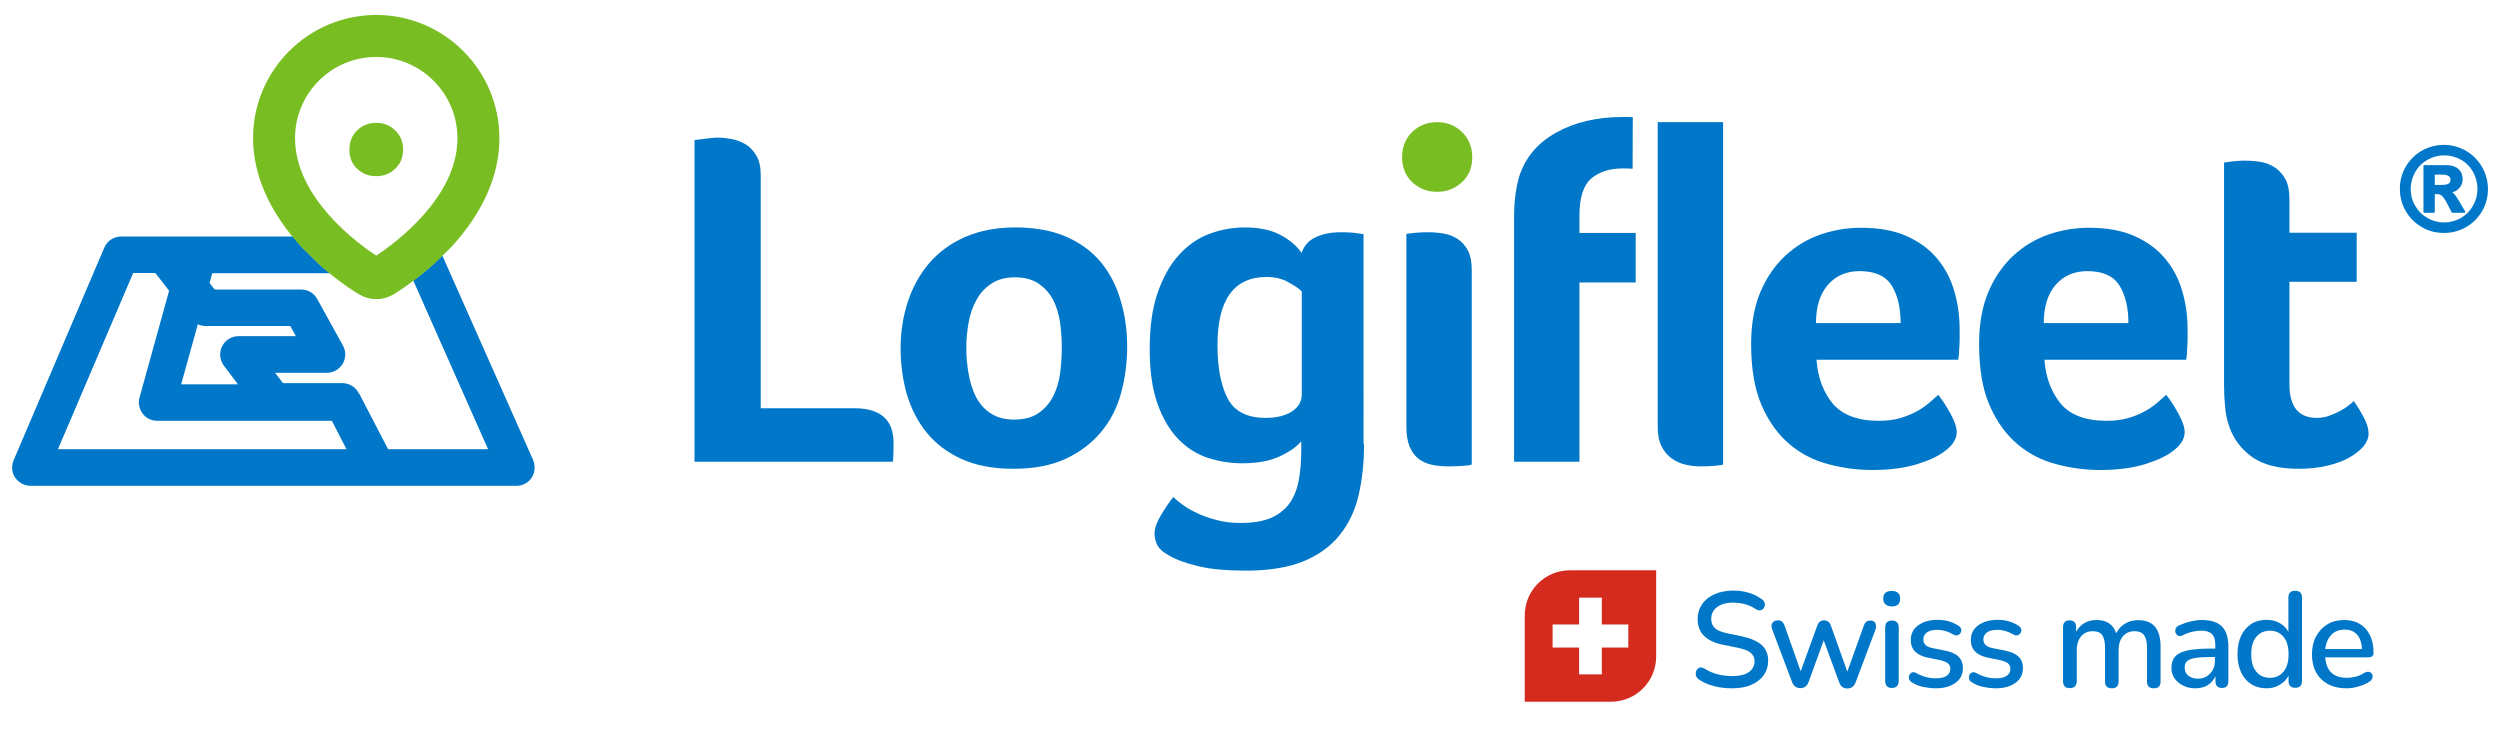
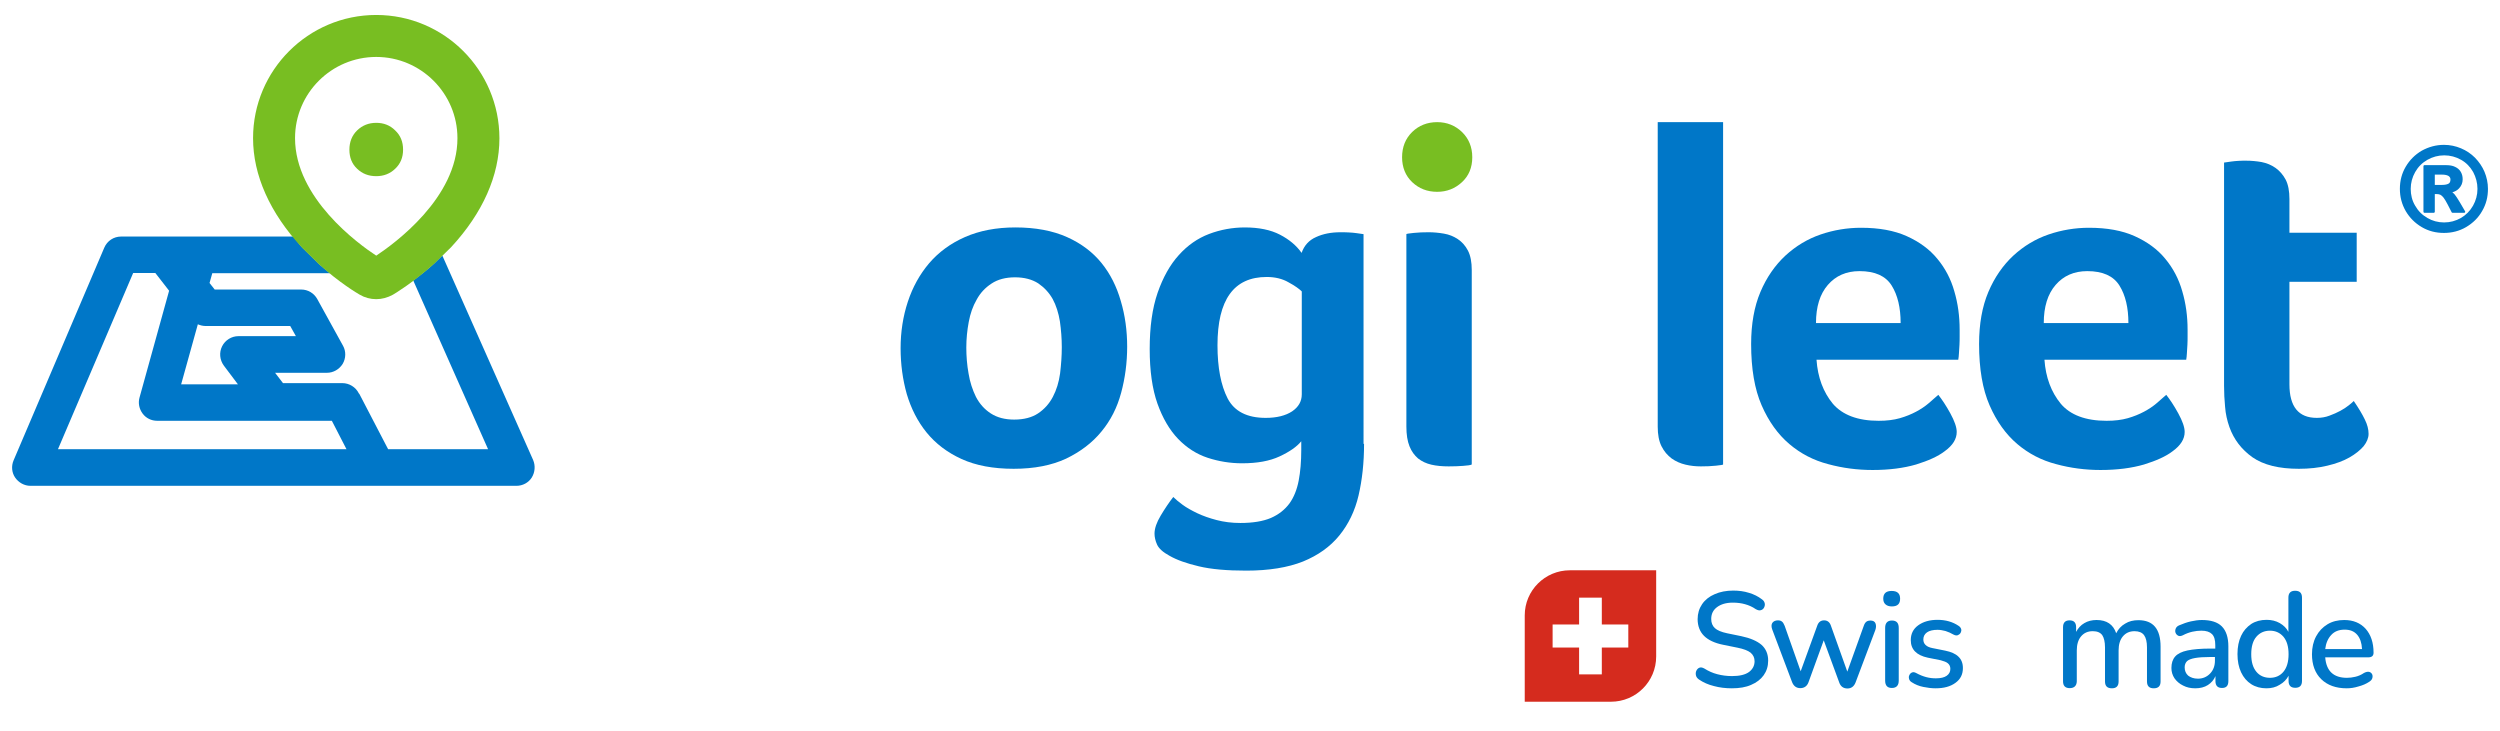
<svg xmlns="http://www.w3.org/2000/svg" version="1.1" id="Calque_1" x="0px" y="0px" viewBox="0 0 145.32 42.51" style="enable-background:new 0 0 145.32 42.51;" xml:space="preserve">
  <style type="text/css">
	.Voûte _x002D__x0020_Vert{fill:url(#SVGID_1_);stroke:#FFFFFF;stroke-width:0.25;stroke-miterlimit:1;}
	.st0{fill:#0077C8;}
	.st1{fill:#78BE22;}
	.st2{fill:#D52B1E;}
	.st3{fill:#FFFFFF;}
</style>
  <linearGradient id="SVGID_1_" gradientUnits="userSpaceOnUse" x1="476.034" y1="-1229.589" x2="476.741" y2="-1230.296">
    <stop offset="0" style="stop-color:#339A2A" />
    <stop offset="0.983" style="stop-color:#121E0D" />
  </linearGradient>
  <g id="PANTONE">
</g>
  <g>
    <g>
      <g>
        <g>
-           <path class="st0" d="M40.37,8.14c0.17-0.02,0.34-0.04,0.5-0.06c0.15-0.02,0.29-0.04,0.43-0.05C41.44,8.01,41.58,8,41.71,8      c0.26,0,0.54,0.03,0.82,0.08c0.29,0.06,0.56,0.16,0.81,0.31c0.25,0.15,0.46,0.37,0.63,0.66c0.17,0.29,0.25,0.67,0.25,1.13v13.55      h5.45c0.45,0,0.82,0.06,1.12,0.17c0.3,0.11,0.53,0.26,0.7,0.45c0.17,0.19,0.28,0.4,0.35,0.64c0.07,0.24,0.1,0.48,0.1,0.73      c0,0.19,0,0.42-0.01,0.7c-0.01,0.28-0.02,0.42-0.04,0.42H40.37V8.14z" />
          <path class="st0" d="M65.52,20.15c0,0.93-0.12,1.83-0.35,2.68c-0.23,0.86-0.61,1.61-1.15,2.26c-0.53,0.65-1.22,1.17-2.05,1.57      c-0.84,0.39-1.85,0.59-3.05,0.59c-1.19,0-2.2-0.19-3.03-0.57c-0.83-0.38-1.5-0.89-2.03-1.54c-0.52-0.64-0.9-1.39-1.15-2.23      c-0.24-0.85-0.36-1.74-0.36-2.67c0-0.95,0.14-1.85,0.42-2.7c0.28-0.85,0.69-1.59,1.24-2.24c0.55-0.64,1.24-1.15,2.08-1.52      c0.84-0.37,1.82-0.56,2.93-0.56c1.17,0,2.17,0.19,3,0.56c0.83,0.37,1.5,0.88,2.01,1.51c0.51,0.63,0.88,1.37,1.12,2.21      C65.4,18.34,65.52,19.22,65.52,20.15z M61.72,20.18c0-0.5-0.04-1-0.11-1.5c-0.08-0.49-0.22-0.93-0.42-1.3      c-0.21-0.37-0.49-0.67-0.84-0.91c-0.36-0.23-0.81-0.35-1.35-0.35c-0.54,0-1,0.12-1.36,0.36c-0.37,0.24-0.66,0.55-0.87,0.94      c-0.22,0.38-0.37,0.81-0.46,1.3c-0.09,0.48-0.14,0.98-0.14,1.48c0,0.5,0.04,1.01,0.13,1.51c0.08,0.5,0.23,0.95,0.43,1.36      c0.21,0.4,0.49,0.72,0.86,0.96c0.37,0.24,0.82,0.36,1.36,0.36c0.56,0,1.03-0.12,1.39-0.36c0.36-0.24,0.65-0.56,0.86-0.96      c0.21-0.4,0.35-0.85,0.42-1.36C61.68,21.21,61.72,20.7,61.72,20.18z" />
          <path class="st0" d="M79.29,25.8c0,1.1-0.11,2.1-0.32,3c-0.21,0.9-0.59,1.68-1.12,2.33c-0.53,0.65-1.23,1.15-2.11,1.51      c-0.88,0.35-1.98,0.53-3.3,0.53c-1.12,0-2.04-0.08-2.75-0.25c-0.72-0.17-1.29-0.37-1.72-0.62c-0.37-0.2-0.61-0.42-0.71-0.64      c-0.1-0.22-0.15-0.44-0.15-0.64c0-0.3,0.12-0.65,0.36-1.05c0.24-0.4,0.48-0.76,0.73-1.08c0.13,0.13,0.31,0.28,0.54,0.45      c0.23,0.17,0.52,0.33,0.85,0.49c0.34,0.16,0.71,0.29,1.13,0.4c0.42,0.11,0.88,0.17,1.38,0.17c0.73,0,1.32-0.1,1.77-0.29      c0.46-0.2,0.81-0.48,1.08-0.84c0.26-0.36,0.44-0.81,0.54-1.33c0.1-0.52,0.15-1.12,0.15-1.79v-0.5      c-0.26,0.32-0.68,0.61-1.26,0.88c-0.58,0.27-1.3,0.4-2.18,0.4c-0.69,0-1.36-0.11-2-0.32c-0.64-0.21-1.22-0.58-1.72-1.1      c-0.5-0.52-0.9-1.21-1.2-2.05c-0.3-0.85-0.45-1.9-0.45-3.17c0-1.29,0.15-2.37,0.46-3.27c0.31-0.89,0.72-1.63,1.23-2.19      c0.51-0.57,1.1-0.98,1.76-1.23c0.66-0.25,1.36-0.38,2.08-0.38c0.82,0,1.5,0.14,2.04,0.42c0.54,0.28,0.96,0.63,1.26,1.06      c0.15-0.43,0.43-0.74,0.84-0.92c0.41-0.19,0.88-0.28,1.42-0.28c0.15,0,0.31,0,0.47,0.01c0.17,0.01,0.32,0.02,0.45,0.04      c0.15,0.02,0.29,0.04,0.42,0.06V25.8z M70.77,20.07c0,1.3,0.2,2.33,0.59,3.09c0.39,0.75,1.13,1.13,2.21,1.13      c0.65,0,1.16-0.13,1.54-0.38c0.37-0.25,0.56-0.58,0.56-0.99v-5.98c-0.15-0.15-0.4-0.33-0.77-0.53      c-0.36-0.21-0.79-0.31-1.27-0.31C71.72,16.1,70.77,17.42,70.77,20.07z" />
          <path class="st0" d="M85.55,27c-0.07,0.04-0.24,0.06-0.5,0.08c-0.26,0.02-0.54,0.03-0.84,0.03c-0.37,0-0.71-0.03-1.01-0.1      c-0.3-0.07-0.55-0.19-0.77-0.36c-0.21-0.18-0.38-0.41-0.5-0.71s-0.18-0.68-0.18-1.14V13.61c0-0.02,0.14-0.04,0.42-0.07      c0.28-0.03,0.57-0.04,0.87-0.04c0.3,0,0.6,0.03,0.89,0.08c0.3,0.05,0.57,0.16,0.81,0.32c0.24,0.16,0.44,0.38,0.59,0.67      c0.15,0.29,0.22,0.67,0.22,1.13V27z" />
-           <path class="st0" d="M94.9,9.81c-0.18-0.02-0.37-0.02-0.56-0.02c-0.78,0-1.39,0.2-1.85,0.59c-0.45,0.39-0.68,1.11-0.68,2.15      v1.01h3.27v2.88h-3.27v10.42h-3.8v-14.2c0-0.43,0.02-0.84,0.07-1.24c0.05-0.4,0.12-0.76,0.21-1.08c0.34-1.12,1.05-1.98,2.14-2.6      c1.09-0.61,2.39-0.92,3.9-0.92c0.2,0,0.39,0,0.58,0.01L94.9,9.81z" />
          <path class="st0" d="M109.2,24.46c0.47,0,0.88-0.05,1.23-0.15c0.35-0.1,0.67-0.23,0.95-0.38c0.28-0.15,0.52-0.31,0.73-0.49      c0.21-0.18,0.39-0.34,0.56-0.49c0.22,0.28,0.46,0.64,0.7,1.08c0.24,0.44,0.37,0.8,0.37,1.08c0,0.41-0.23,0.78-0.7,1.12      c-0.39,0.3-0.95,0.55-1.66,0.77c-0.72,0.21-1.56,0.32-2.53,0.32c-0.87,0-1.74-0.11-2.58-0.34c-0.85-0.22-1.6-0.61-2.26-1.17      c-0.66-0.56-1.2-1.31-1.61-2.25c-0.41-0.94-0.61-2.13-0.61-3.56c0-1.17,0.18-2.18,0.54-3.03c0.36-0.85,0.85-1.55,1.45-2.11      c0.61-0.56,1.29-0.97,2.05-1.23c0.76-0.26,1.55-0.39,2.35-0.39c1.04,0,1.93,0.16,2.66,0.49s1.32,0.76,1.77,1.31      c0.46,0.55,0.79,1.18,0.99,1.89c0.21,0.71,0.31,1.45,0.31,2.24c0,0.11,0,0.24,0,0.39s0,0.31-0.01,0.48      c-0.01,0.17-0.02,0.33-0.03,0.49c-0.01,0.16-0.02,0.28-0.04,0.38h-8.24c0.07,1.02,0.39,1.88,0.95,2.56      C107.1,24.12,107.99,24.46,109.2,24.46z M110.48,18.78c0-0.89-0.17-1.62-0.52-2.18c-0.35-0.56-0.97-0.84-1.87-0.84      c-0.77,0-1.38,0.27-1.84,0.8c-0.46,0.53-0.69,1.27-0.69,2.22H110.48z" />
          <path class="st0" d="M122.45,24.46c0.47,0,0.88-0.05,1.23-0.15c0.35-0.1,0.67-0.23,0.95-0.38c0.28-0.15,0.52-0.31,0.73-0.49      c0.21-0.18,0.39-0.34,0.56-0.49c0.22,0.28,0.46,0.64,0.7,1.08c0.24,0.44,0.37,0.8,0.37,1.08c0,0.41-0.23,0.78-0.7,1.12      c-0.39,0.3-0.95,0.55-1.66,0.77c-0.72,0.21-1.56,0.32-2.53,0.32c-0.87,0-1.74-0.11-2.58-0.34c-0.85-0.22-1.6-0.61-2.26-1.17      c-0.66-0.56-1.2-1.31-1.61-2.25c-0.41-0.94-0.61-2.13-0.61-3.56c0-1.17,0.18-2.18,0.54-3.03c0.36-0.85,0.85-1.55,1.45-2.11      c0.61-0.56,1.29-0.97,2.05-1.23c0.76-0.26,1.55-0.39,2.35-0.39c1.04,0,1.93,0.16,2.66,0.49s1.32,0.76,1.77,1.31      c0.46,0.55,0.79,1.18,0.99,1.89c0.21,0.71,0.31,1.45,0.31,2.24c0,0.11,0,0.24,0,0.39s0,0.31-0.01,0.48      c-0.01,0.17-0.02,0.33-0.03,0.49c-0.01,0.16-0.02,0.28-0.04,0.38h-8.24c0.07,1.02,0.39,1.88,0.95,2.56      C120.34,24.12,121.23,24.46,122.45,24.46z M123.72,18.78c0-0.89-0.17-1.62-0.52-2.18c-0.35-0.56-0.97-0.84-1.87-0.84      c-0.77,0-1.38,0.27-1.84,0.8c-0.46,0.53-0.69,1.27-0.69,2.22H123.72z" />
          <path class="st0" d="M129.59,24.82c-0.13-0.37-0.22-0.76-0.25-1.17c-0.04-0.41-0.06-0.82-0.06-1.23V9.45      c0.13-0.02,0.27-0.04,0.42-0.06c0.13-0.02,0.27-0.03,0.42-0.04c0.15-0.01,0.3-0.01,0.45-0.01c0.3,0,0.6,0.03,0.89,0.08      c0.3,0.06,0.57,0.17,0.81,0.34c0.24,0.17,0.44,0.4,0.59,0.68c0.15,0.29,0.22,0.67,0.22,1.13v1.96h3.91v2.85h-3.91v5.96      c0,1.3,0.53,1.95,1.59,1.95c0.26,0,0.51-0.04,0.74-0.13c0.23-0.08,0.44-0.18,0.63-0.28c0.19-0.1,0.35-0.21,0.49-0.32      c0.14-0.11,0.24-0.2,0.29-0.25c0.28,0.41,0.49,0.76,0.64,1.07c0.15,0.3,0.22,0.58,0.22,0.84c0,0.24-0.1,0.48-0.29,0.72      c-0.2,0.23-0.47,0.45-0.82,0.65c-0.35,0.2-0.78,0.36-1.29,0.48c-0.5,0.12-1.05,0.18-1.65,0.18c-1.16,0-2.05-0.22-2.7-0.67      C130.3,26.13,129.85,25.55,129.59,24.82z" />
        </g>
        <path class="st0" d="M100.16,7.1V27c0,0.02-0.14,0.04-0.42,0.07c-0.28,0.03-0.57,0.04-0.87,0.04c-0.3,0-0.6-0.03-0.89-0.1     c-0.3-0.07-0.57-0.19-0.81-0.36c-0.24-0.18-0.44-0.41-0.59-0.71c-0.15-0.3-0.22-0.68-0.22-1.14V7.1L100.16,7.1z" />
        <path class="st1" d="M85.58,9.14c0,0.6-0.2,1.08-0.6,1.45c-0.4,0.37-0.88,0.56-1.44,0.56c-0.58,0-1.06-0.19-1.45-0.56     c-0.39-0.37-0.59-0.86-0.59-1.45c0-0.6,0.2-1.09,0.59-1.47c0.39-0.38,0.88-0.57,1.45-0.57c0.56,0,1.04,0.19,1.44,0.57     C85.38,8.06,85.58,8.55,85.58,9.14z" />
        <g>
          <path class="st0" d="M142.69,11.31c-0.04-0.05-0.09-0.09-0.14-0.13c0.16-0.05,0.29-0.12,0.39-0.23      c0.14-0.15,0.21-0.32,0.21-0.53c0-0.17-0.04-0.31-0.11-0.43c-0.07-0.12-0.18-0.22-0.33-0.29c-0.14-0.07-0.31-0.1-0.52-0.1h-1.26      c-0.03,0-0.06,0.03-0.06,0.06v2.65c0,0.03,0.03,0.06,0.06,0.06h0.54c0.03,0,0.06-0.03,0.06-0.06v-1.03h0.08      c0.1,0,0.18,0.01,0.24,0.04c0.06,0.03,0.13,0.09,0.19,0.17c0.07,0.09,0.15,0.23,0.25,0.42l0.22,0.43      c0.01,0.02,0.03,0.03,0.06,0.03h0.67c0.02,0,0.04-0.01,0.05-0.03c0.01-0.02,0.01-0.04,0-0.06l-0.31-0.53      C142.86,11.55,142.77,11.41,142.69,11.31z M141.53,10.15h0.42c0.17,0,0.3,0.03,0.38,0.08c0.07,0.05,0.11,0.11,0.11,0.2      c0,0.13-0.04,0.21-0.12,0.25c-0.09,0.05-0.23,0.07-0.42,0.07h-0.37V10.15z" />
          <path class="st0" d="M144.42,9.99c-0.13-0.31-0.32-0.58-0.55-0.82c-0.24-0.24-0.51-0.42-0.82-0.55c-0.31-0.13-0.64-0.2-0.99-0.2      c-0.46,0-0.89,0.12-1.29,0.34c-0.39,0.23-0.7,0.54-0.93,0.93c-0.23,0.39-0.34,0.82-0.34,1.29c0,0.46,0.11,0.89,0.34,1.29      c0.23,0.39,0.54,0.7,0.93,0.93c0.39,0.23,0.82,0.34,1.29,0.34c0.46,0,0.9-0.11,1.29-0.34c0.39-0.23,0.71-0.54,0.93-0.93      c0.23-0.39,0.34-0.82,0.34-1.29C144.62,10.64,144.55,10.3,144.42,9.99z M144.01,10.98c0,0.35-0.09,0.68-0.26,0.98      c-0.17,0.3-0.41,0.54-0.7,0.71c-0.3,0.17-0.63,0.26-0.98,0.26c-0.35,0-0.68-0.09-0.97-0.26c-0.3-0.17-0.54-0.41-0.71-0.71      c-0.18-0.3-0.26-0.63-0.26-0.98c0-0.35,0.09-0.68,0.26-0.98c0.17-0.3,0.41-0.54,0.71-0.71c0.3-0.17,0.63-0.26,0.98-0.26      c0.35,0,0.68,0.09,0.98,0.26c0.3,0.17,0.53,0.41,0.7,0.71C143.92,10.3,144.01,10.63,144.01,10.98z" />
        </g>
      </g>
      <g>
        <g>
          <path class="st0" d="M30.99,26.74l-5.28-11.89l-0.48,0.47c-0.44,0.4-0.84,0.71-1.21,0.98l4.35,9.81h-2.89h-2.33h-0.59      l-1.67-3.21c-0.01-0.01-0.02-0.02-0.03-0.03l-0.01-0.02c-0.18-0.35-0.55-0.58-0.95-0.58h-3.45l-0.46-0.6H19      c0.38,0,0.72-0.2,0.92-0.52c0.19-0.32,0.2-0.73,0.02-1.05l-1.5-2.72c-0.19-0.34-0.54-0.55-0.93-0.55h-5.03l-0.3-0.38l0.16-0.57      h6.19h0.65c-0.2-0.16-0.4-0.32-0.61-0.51l-0.99-0.97c-0.2-0.21-0.34-0.43-0.52-0.65h-7.5H7.04c-0.43,0-0.81,0.25-0.98,0.65      L0.79,26.76c-0.14,0.33-0.11,0.71,0.09,1s0.53,0.48,0.89,0.48h20.11h2.93h5.21c0.36,0,0.7-0.18,0.89-0.48      C31.1,27.45,31.13,27.07,30.99,26.74z M11.5,18.85c0.14,0.06,0.29,0.1,0.45,0.1h4.92l0.33,0.59h-3.34      c-0.4,0-0.77,0.23-0.95,0.59c-0.18,0.36-0.14,0.79,0.1,1.12l0.82,1.09h-3.3L11.5,18.85z M3.37,26.11l4.37-10.24h1.29l0.8,1.03      l-1.72,6.21c-0.09,0.32-0.02,0.66,0.18,0.93c0.2,0.27,0.51,0.42,0.85,0.42h10.15l0.85,1.65H3.37z" />
        </g>
        <g>
          <path class="st1" d="M21.87,0.87c-3.95,0-7.16,3.21-7.16,7.16c0,2.15,0.97,4.34,2.85,6.37l0.99,0.97      c1.18,1.06,2.23,1.69,2.36,1.76c0.29,0.17,0.62,0.26,0.96,0.26c0.33,0,0.66-0.09,0.97-0.26c0.12-0.07,1.17-0.7,2.4-1.8      l0.94-0.92c0.02-0.02,0.03-0.03,0.05-0.05c1.83-1.98,2.8-4.16,2.8-6.32C29.03,4.08,25.82,0.87,21.87,0.87z M21.87,14.86      c-1.04-0.68-4.72-3.35-4.72-6.83c0-2.61,2.12-4.72,4.72-4.72s4.72,2.12,4.72,4.72C26.6,11.5,22.91,14.17,21.87,14.86z" />
          <path class="st1" d="M21.87,7.14c-0.44,0-0.81,0.15-1.11,0.44c-0.3,0.29-0.45,0.67-0.45,1.12c0,0.46,0.15,0.83,0.45,1.11      c0.3,0.29,0.67,0.43,1.11,0.43c0.43,0,0.8-0.14,1.1-0.43c0.31-0.29,0.46-0.66,0.46-1.11c0-0.46-0.15-0.83-0.46-1.12      C22.67,7.28,22.3,7.14,21.87,7.14z" />
        </g>
      </g>
    </g>
    <g>
      <g>
        <path class="st2" d="M93.64,40.79h-5.01v-5.02c0-1.45,1.18-2.62,2.62-2.62h5.02v5.01C96.27,39.62,95.09,40.79,93.64,40.79z" />
        <polygon class="st3" points="94.65,36.3 93.11,36.3 93.11,34.74 91.79,34.74 91.79,36.3 90.25,36.3 90.25,37.64 91.79,37.64      91.79,39.2 93.11,39.2 93.11,37.64 94.65,37.64    " />
      </g>
      <g>
        <path class="st0" d="M100.67,40.01c-0.36,0-0.71-0.04-1.04-0.13c-0.33-0.08-0.62-0.21-0.87-0.38c-0.1-0.07-0.16-0.15-0.18-0.25     c-0.02-0.1-0.01-0.19,0.03-0.27c0.04-0.08,0.1-0.14,0.18-0.17c0.08-0.03,0.17-0.01,0.28,0.05c0.24,0.15,0.48,0.26,0.75,0.33     s0.55,0.11,0.86,0.11c0.44,0,0.77-0.08,0.99-0.24c0.21-0.16,0.32-0.37,0.32-0.62c0-0.21-0.08-0.37-0.23-0.5     c-0.15-0.12-0.41-0.22-0.76-0.29l-0.84-0.17c-0.5-0.1-0.87-0.28-1.11-0.52c-0.24-0.24-0.37-0.57-0.37-0.97     c0-0.33,0.09-0.62,0.26-0.87c0.17-0.25,0.42-0.45,0.73-0.58c0.31-0.14,0.68-0.21,1.08-0.21c0.32,0,0.63,0.04,0.91,0.13     c0.28,0.08,0.54,0.21,0.76,0.38c0.09,0.06,0.14,0.14,0.16,0.23c0.02,0.09,0,0.17-0.04,0.25c-0.04,0.08-0.11,0.13-0.19,0.15     c-0.08,0.03-0.18,0-0.29-0.06c-0.2-0.14-0.41-0.23-0.63-0.29c-0.21-0.06-0.45-0.09-0.7-0.09c-0.39,0-0.69,0.09-0.92,0.26     c-0.23,0.17-0.34,0.4-0.34,0.69c0,0.22,0.07,0.4,0.21,0.53c0.14,0.13,0.38,0.23,0.71,0.3l0.83,0.17c0.52,0.11,0.91,0.28,1.17,0.5     c0.26,0.23,0.39,0.54,0.39,0.92c0,0.33-0.09,0.61-0.26,0.85c-0.17,0.24-0.42,0.43-0.73,0.56     C101.48,39.95,101.1,40.01,100.67,40.01z" />
        <path class="st0" d="M104.65,40c-0.23,0-0.39-0.12-0.48-0.35l-1.15-3.05c-0.06-0.16-0.06-0.29,0-0.39     c0.07-0.1,0.18-0.15,0.33-0.15c0.09,0,0.17,0.02,0.23,0.07c0.06,0.04,0.11,0.13,0.16,0.25l0.93,2.64l0.97-2.67     c0.07-0.19,0.2-0.29,0.39-0.29c0.19,0,0.32,0.1,0.39,0.29l0.96,2.69l0.96-2.67c0.04-0.12,0.1-0.2,0.16-0.24s0.14-0.06,0.22-0.06     c0.16,0,0.26,0.06,0.3,0.17c0.04,0.11,0.04,0.23-0.01,0.38l-1.15,3.05c-0.09,0.23-0.25,0.35-0.47,0.35     c-0.24,0-0.4-0.12-0.48-0.35l-0.9-2.45l-0.89,2.45C105.04,39.88,104.88,40,104.65,40z" />
        <path class="st0" d="M109.97,35.25c-0.16,0-0.28-0.04-0.37-0.12c-0.09-0.08-0.13-0.19-0.13-0.33c0-0.3,0.16-0.45,0.49-0.45     c0.33,0,0.49,0.15,0.49,0.45S110.3,35.25,109.97,35.25z M109.97,39.99c-0.26,0-0.39-0.14-0.39-0.43V36.5     c0-0.28,0.13-0.43,0.39-0.43c0.27,0,0.4,0.14,0.4,0.43v3.06C110.37,39.84,110.24,39.99,109.97,39.99z" />
        <path class="st0" d="M112.51,40.01c-0.23,0-0.47-0.03-0.71-0.08c-0.25-0.05-0.47-0.14-0.67-0.27c-0.09-0.05-0.14-0.12-0.16-0.2     c-0.02-0.08-0.02-0.15,0.02-0.22c0.03-0.07,0.08-0.12,0.15-0.15c0.07-0.03,0.15-0.02,0.24,0.03c0.2,0.11,0.4,0.19,0.59,0.24     c0.19,0.05,0.37,0.07,0.56,0.07c0.28,0,0.49-0.05,0.63-0.15c0.14-0.1,0.21-0.23,0.21-0.4c0-0.14-0.05-0.24-0.14-0.32     c-0.09-0.08-0.24-0.13-0.42-0.18l-0.75-0.15c-0.66-0.14-0.99-0.48-0.99-1.02c0-0.36,0.14-0.65,0.43-0.86     c0.29-0.21,0.66-0.32,1.13-0.32c0.47,0,0.88,0.12,1.22,0.35c0.08,0.05,0.13,0.12,0.15,0.19c0.02,0.08,0,0.15-0.03,0.21     c-0.04,0.07-0.09,0.11-0.16,0.14s-0.15,0.02-0.25-0.03c-0.16-0.09-0.31-0.16-0.47-0.21c-0.16-0.04-0.31-0.07-0.46-0.07     c-0.27,0-0.48,0.05-0.62,0.15c-0.14,0.1-0.21,0.24-0.21,0.41c0,0.26,0.17,0.43,0.52,0.5l0.75,0.15c0.34,0.07,0.6,0.18,0.77,0.35     c0.17,0.16,0.26,0.38,0.26,0.66c0,0.37-0.14,0.65-0.43,0.86C113.37,39.91,112.99,40.01,112.51,40.01z" />
-         <path class="st0" d="M116,40.01c-0.23,0-0.47-0.03-0.71-0.08c-0.25-0.05-0.47-0.14-0.67-0.27c-0.09-0.05-0.14-0.12-0.16-0.2     c-0.02-0.08-0.02-0.15,0.02-0.22c0.03-0.07,0.08-0.12,0.15-0.15c0.07-0.03,0.15-0.02,0.24,0.03c0.2,0.11,0.4,0.19,0.59,0.24     c0.19,0.05,0.37,0.07,0.56,0.07c0.28,0,0.49-0.05,0.63-0.15c0.14-0.1,0.21-0.23,0.21-0.4c0-0.14-0.05-0.24-0.14-0.32     c-0.09-0.08-0.24-0.13-0.42-0.18l-0.75-0.15c-0.66-0.14-0.99-0.48-0.99-1.02c0-0.36,0.14-0.65,0.43-0.86     c0.29-0.21,0.66-0.32,1.13-0.32c0.47,0,0.88,0.12,1.22,0.35c0.08,0.05,0.13,0.12,0.15,0.19c0.02,0.08,0,0.15-0.03,0.21     c-0.04,0.07-0.09,0.11-0.16,0.14s-0.15,0.02-0.25-0.03c-0.16-0.09-0.31-0.16-0.47-0.21c-0.16-0.04-0.31-0.07-0.46-0.07     c-0.27,0-0.48,0.05-0.62,0.15c-0.14,0.1-0.21,0.24-0.21,0.41c0,0.26,0.17,0.43,0.52,0.5l0.75,0.15c0.34,0.07,0.6,0.18,0.77,0.35     c0.17,0.16,0.26,0.38,0.26,0.66c0,0.37-0.14,0.65-0.43,0.86C116.86,39.91,116.47,40.01,116,40.01z" />
        <path class="st0" d="M120.31,40c-0.26,0-0.39-0.13-0.39-0.4v-3.14c0-0.27,0.13-0.4,0.38-0.4s0.38,0.13,0.38,0.4v0.27     c0.12-0.22,0.27-0.39,0.48-0.51c0.2-0.12,0.44-0.18,0.71-0.18c0.59,0,0.97,0.26,1.14,0.77c0.12-0.24,0.29-0.43,0.52-0.56     c0.22-0.14,0.48-0.2,0.77-0.2c0.86,0,1.29,0.51,1.29,1.54v2.02c0,0.27-0.13,0.4-0.4,0.4c-0.26,0-0.39-0.13-0.39-0.4v-1.98     c0-0.32-0.06-0.56-0.17-0.71c-0.11-0.15-0.3-0.23-0.55-0.23c-0.29,0-0.51,0.1-0.68,0.3c-0.17,0.2-0.25,0.48-0.25,0.82v1.8     c0,0.27-0.13,0.4-0.39,0.4c-0.27,0-0.4-0.13-0.4-0.4v-1.98c0-0.32-0.06-0.56-0.16-0.71c-0.11-0.15-0.29-0.23-0.55-0.23     c-0.29,0-0.51,0.1-0.68,0.3s-0.25,0.48-0.25,0.82v1.8C120.71,39.86,120.57,40,120.31,40z" />
        <path class="st0" d="M127.61,40.01c-0.27,0-0.5-0.05-0.71-0.16c-0.21-0.1-0.38-0.25-0.5-0.42c-0.12-0.18-0.18-0.38-0.18-0.6     c0-0.28,0.07-0.5,0.22-0.67c0.14-0.16,0.38-0.28,0.71-0.35c0.33-0.07,0.78-0.11,1.35-0.11h0.27v-0.2c0-0.3-0.06-0.51-0.19-0.64     c-0.13-0.13-0.33-0.2-0.62-0.2c-0.17,0-0.34,0.02-0.52,0.06c-0.18,0.04-0.37,0.11-0.56,0.21c-0.11,0.05-0.2,0.06-0.27,0.02     s-0.12-0.09-0.15-0.17c-0.03-0.08-0.02-0.16,0.01-0.24c0.03-0.08,0.1-0.15,0.2-0.19c0.23-0.1,0.46-0.18,0.68-0.23     c0.22-0.05,0.44-0.08,0.64-0.08c0.52,0,0.91,0.12,1.16,0.37c0.25,0.25,0.38,0.64,0.38,1.16v2.02c0,0.27-0.12,0.4-0.37,0.4     c-0.25,0-0.38-0.13-0.38-0.4v-0.29c-0.09,0.22-0.24,0.39-0.44,0.52S127.88,40.01,127.61,40.01z M127.76,39.45     c0.28,0,0.52-0.1,0.71-0.3c0.19-0.2,0.28-0.45,0.28-0.75v-0.21h-0.26c-0.38,0-0.68,0.02-0.9,0.06c-0.22,0.04-0.37,0.1-0.46,0.18     c-0.09,0.09-0.14,0.21-0.14,0.36c0,0.2,0.07,0.36,0.2,0.48C127.33,39.38,127.52,39.45,127.76,39.45z" />
        <path class="st0" d="M131.74,40.01c-0.33,0-0.63-0.08-0.88-0.24s-0.45-0.39-0.59-0.69c-0.14-0.3-0.21-0.65-0.21-1.06     c0-0.41,0.07-0.76,0.21-1.06c0.14-0.3,0.34-0.52,0.59-0.69c0.25-0.16,0.55-0.24,0.89-0.24c0.29,0,0.54,0.06,0.77,0.19     c0.22,0.13,0.39,0.29,0.5,0.51v-1.99c0-0.27,0.13-0.4,0.39-0.4c0.27,0,0.4,0.13,0.4,0.4v4.84c0,0.27-0.13,0.4-0.39,0.4     c-0.26,0-0.39-0.13-0.39-0.4v-0.3c-0.12,0.22-0.28,0.39-0.51,0.52C132.29,39.95,132.03,40.01,131.74,40.01z M131.95,39.4     c0.32,0,0.59-0.12,0.78-0.35c0.2-0.24,0.3-0.58,0.3-1.02c0-0.45-0.1-0.78-0.3-1.02c-0.2-0.23-0.46-0.35-0.78-0.35     c-0.33,0-0.59,0.12-0.79,0.35c-0.2,0.23-0.3,0.57-0.3,1.02c0,0.45,0.1,0.78,0.3,1.02C131.35,39.28,131.62,39.4,131.95,39.4z" />
        <path class="st0" d="M136.41,40.01c-0.63,0-1.12-0.18-1.48-0.53c-0.36-0.35-0.54-0.84-0.54-1.45c0-0.39,0.08-0.74,0.24-1.04     c0.16-0.3,0.38-0.53,0.66-0.7c0.28-0.17,0.61-0.25,0.97-0.25c0.53,0,0.94,0.17,1.25,0.51c0.3,0.34,0.46,0.8,0.46,1.39     c0,0.18-0.1,0.27-0.31,0.27h-2.5c0.06,0.79,0.48,1.19,1.26,1.19c0.16,0,0.32-0.02,0.49-0.06c0.17-0.04,0.34-0.11,0.5-0.22     c0.11-0.06,0.21-0.08,0.29-0.07c0.08,0.02,0.14,0.06,0.18,0.13c0.04,0.07,0.04,0.15,0.02,0.23c-0.02,0.09-0.09,0.16-0.18,0.22     c-0.18,0.12-0.39,0.21-0.62,0.27C136.85,39.98,136.62,40.01,136.41,40.01z M136.29,36.6c-0.33,0-0.59,0.1-0.78,0.31     c-0.19,0.2-0.31,0.48-0.35,0.82h2.14c-0.02-0.36-0.11-0.63-0.28-0.83C136.84,36.69,136.6,36.6,136.29,36.6z" />
      </g>
    </g>
  </g>
</svg>